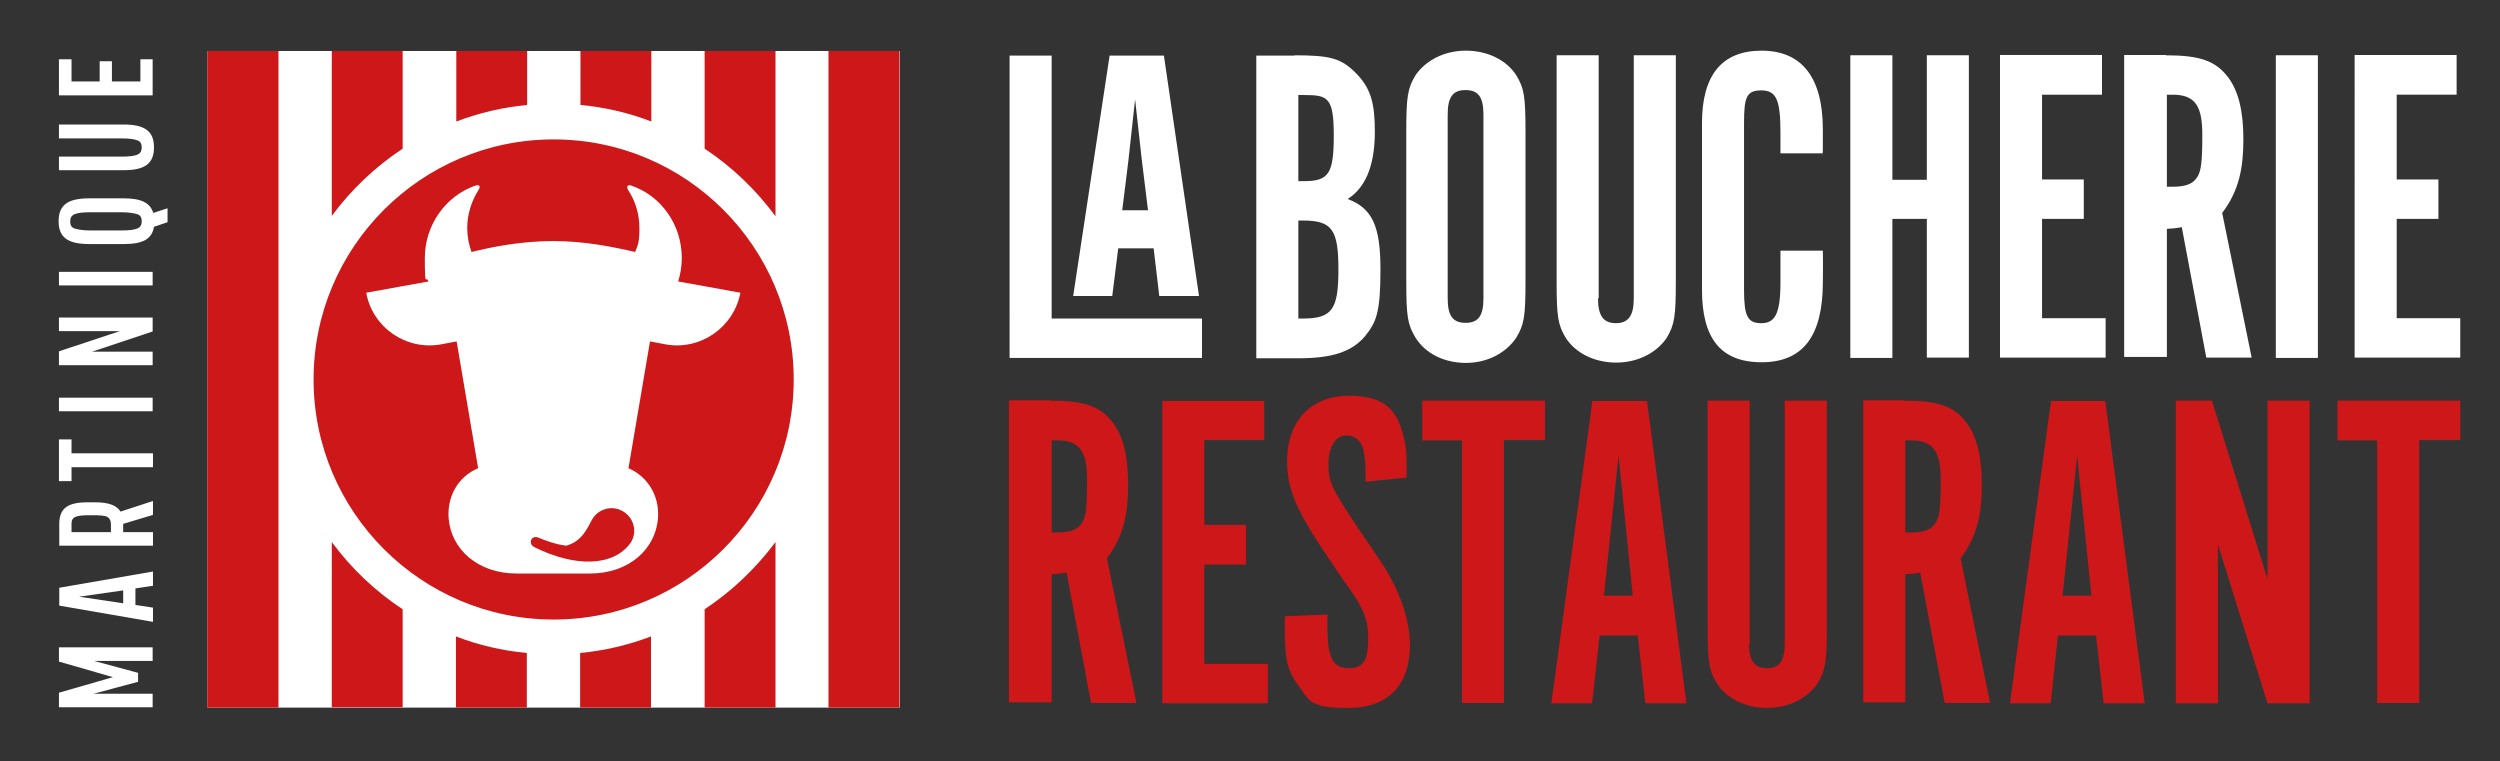
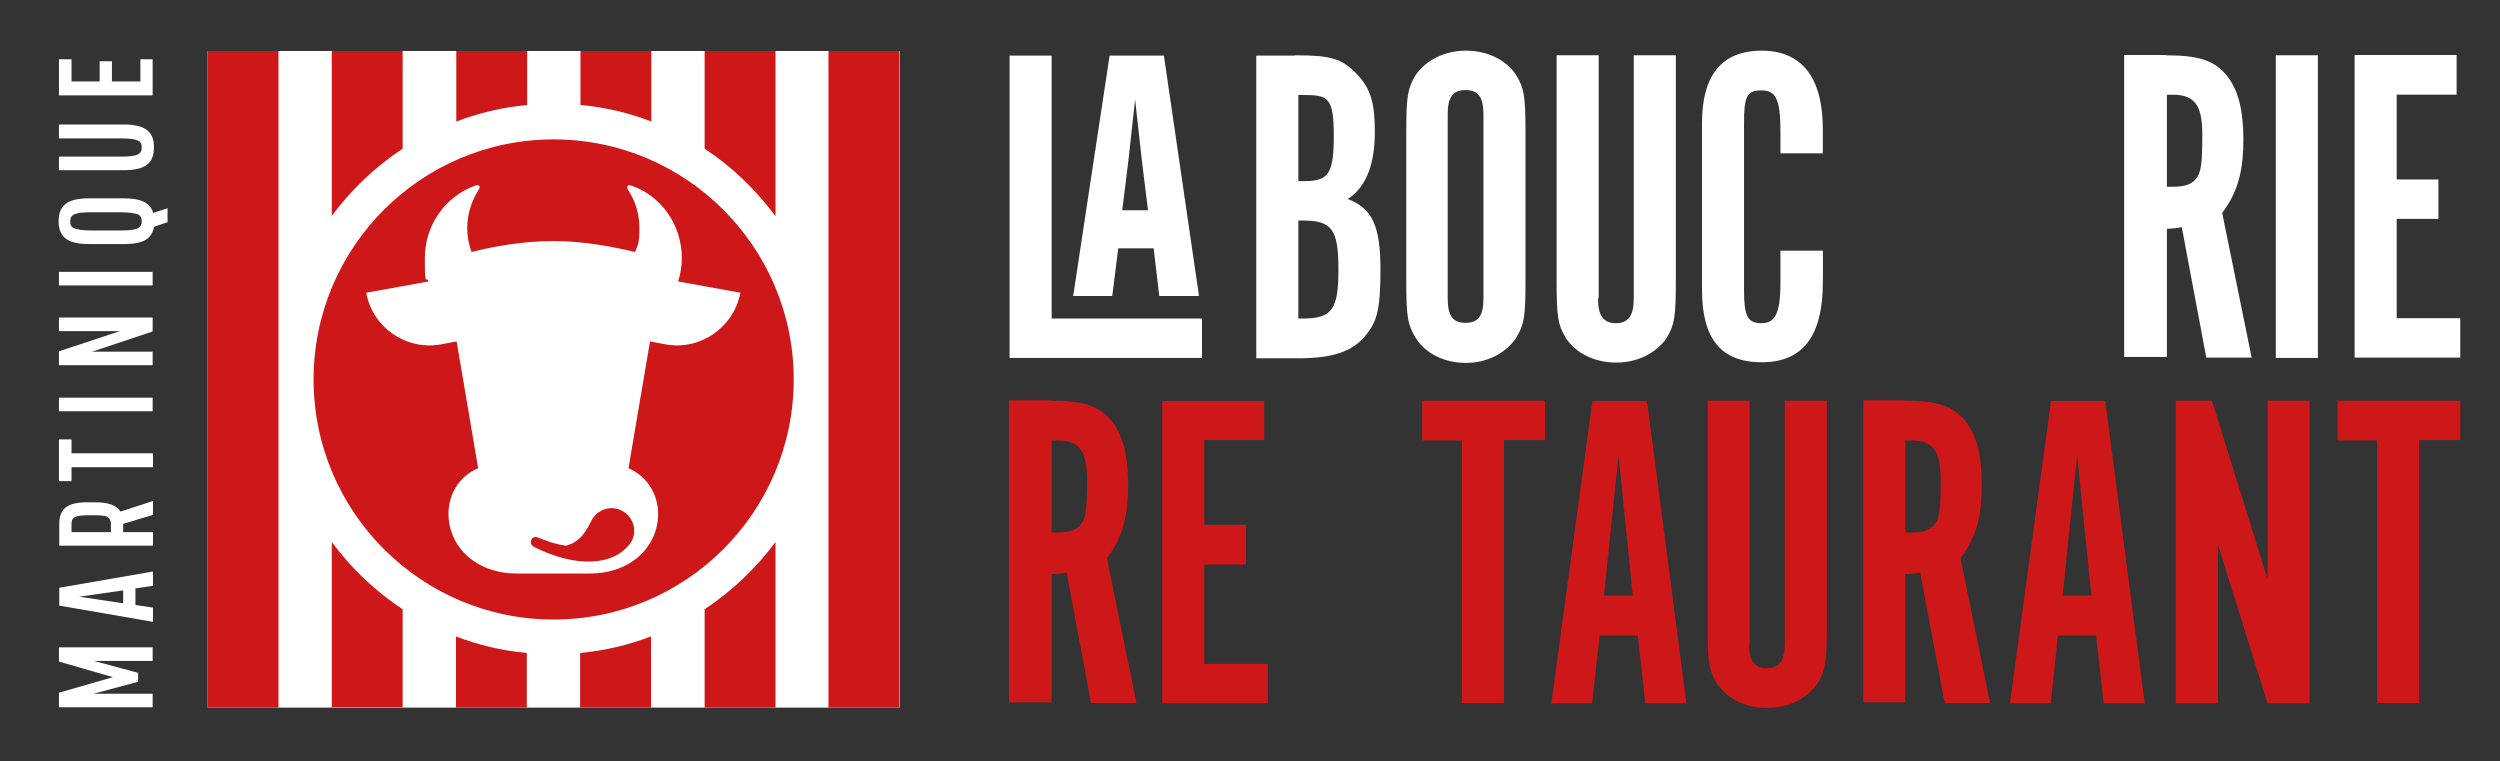
<svg xmlns="http://www.w3.org/2000/svg" version="1.1" viewBox="0 0 755 229.9">
  <rect x="0" y="0" width="755" height="229.9" fill="#333333" stroke="none" />
  <defs>
    <style>
      .cls-1 {
        fill: #cd1719;
      }

      .cls-2 {
        fill: #fff;
      }
    </style>
  </defs>
  <g>
    <g id="Calque_1">
      <rect class="cls-2" x="62.7" y="15.4" width="209" height="198.3" />
      <g>
        <g>
          <g>
            <path class="cls-2" d="M390.9,16.7c10.9,0,14.2.9,18.7,5.5s5.6,9.2,5.6,17.6-1.9,16.3-8.2,20.3c7.4,2.8,9.9,8.1,9.9,21.3s-1.3,16-4.8,20.3c-4,4.6-9.9,6.5-20,6.5h-12.7V16.8h11.6ZM393.9,54.7c7.4,0,8.9-2.3,8.9-13.8s-1.8-12.2-8.9-12.2h-1.8v26h1.8ZM393.4,96.2c8.9,0,10.8-2.7,10.8-14.8s-1.9-14.8-10.8-14.8h-1.3v29.6h1.3Z" />
            <path class="cls-2" d="M460.7,84.8c0,10.9-.4,13.2-2.8,17.2-3.1,4.6-8.7,7.6-15.2,7.6s-12.2-2.8-15.2-7.6c-2.4-4-2.8-6.3-2.8-17.2v-44.9c0-10.8.4-13.2,2.8-17.2,3.1-4.5,8.7-7.4,15.2-7.4s12.2,2.8,15.2,7.4c2.4,4,2.8,6.3,2.8,17.2v44.9ZM448,34.6c0-5.2-1.5-7.4-5.4-7.4s-5.4,2.2-5.4,7.4v55.5c0,5.2,1.5,7.4,5.4,7.4s5.4-2.2,5.4-7.4v-55.5Z" />
            <path class="cls-2" d="M482.6,90.2c0,5.2,1.7,7.4,5.4,7.4s5.4-2.2,5.4-7.4V16.7h12.7v68.2c0,10.8-.4,13.2-2.8,17.2-3.1,4.5-8.7,7.4-15.2,7.4s-12.2-2.8-15.2-7.4c-2.4-4-2.8-6.3-2.8-17.2V16.7h12.7v73.4h-.2Z" />
            <path class="cls-2" d="M550.5,75.6c.1,5.1,0,7.2,0,9.6,0,16.3-6,24.2-18.5,24.2s-18-7.4-18-21.9v-50.3c0-14.5,6-21.9,18-21.9s18.5,7.9,18.5,23.8,0,3.6-.1,7.2h-12.7v-6.2c0-10.1-1.3-12.8-5.8-12.8s-5.2,2.1-5.2,10v50.3c0,7.9,1.1,10,5.2,10s5.8-2.7,5.8-12.4v-9.5h12.8Z" />
-             <path class="cls-2" d="M571.5,66.2v41.9h-12.7V16.7h12.7v37.6h10.4V16.7h12.7v91.3h-12.7v-41.9h-10.4Z" />
-             <path class="cls-2" d="M634.8,16.7v11.9h-18.1v25.6h12.6v11.9h-12.6v30h19.2v11.9h-31.9V16.6h30.8Z" />
            <path class="cls-2" d="M654.1,16.7c10.3,0,14.9,1.7,18.6,6.4,3.3,4.2,4.8,10.4,4.8,19s-1.3,15.5-6.4,22.2l8.9,43.7h-13.7l-7.4-39.4c-2.2.4-2.6.4-4.5.5v38.7h-12.9V16.6h12.5ZM656.1,56.4c4.1,0,6.4-.9,7.7-3.3.9-1.8,1.3-4,1.3-12.3s-1.8-12.2-8.9-12.2h-1.8v27.8h1.8Z" />
            <path class="cls-2" d="M700,108.1h-12.7V16.7h12.7v91.3Z" />
            <path class="cls-2" d="M741.9,16.7v11.9h-18.1v25.6h12.6v11.9h-12.6v30h19.2v11.9h-31.9V16.6h30.8Z" />
          </g>
          <g>
            <path class="cls-1" d="M317.3,121c10.3,0,14.9,1.7,18.6,6.4,3.3,4.2,4.8,10.4,4.8,19s-1.3,15.5-6.4,22.2l8.9,43.7h-13.7l-7.4-39.4c-2.2.4-2.6.4-4.5.5v38.7h-12.9v-91.2h12.5ZM319.3,160.8c4.1,0,6.4-.9,7.7-3.3.9-1.8,1.3-4,1.3-12.3s-1.8-12.2-8.9-12.2h-1.8v27.8h1.8Z" />
            <path class="cls-1" d="M381.8,121v11.9h-18.1v25.6h12.6v12h-12.6v30h19.2v11.9h-31.9v-91.3h30.8Z" />
-             <path class="cls-1" d="M400.9,185.4v4c0,9.5,1.7,12.4,6.5,12.4s5.8-3.2,5.8-9-1.5-9.6-7.8-18l-6.3-9.4c-7.8-11.8-10.4-18.1-10.4-26.2,0-12.1,7.3-19.7,18.7-19.7s14.9,4.9,16.7,13.3c.7,3.5.7,3.8.7,11.4l-12.4,1.3c0-4.6-.1-6.3-.4-8.2-.4-3.7-2.4-5.8-5.4-5.8s-5.4,3.1-5.4,8.5.5,6.8,9,19.6l6.4,9.4c5.9,8.6,9.2,18,9.2,25.8,0,12.2-6.7,19-18.6,19s-11.7-2.2-15.2-6.9c-3.1-4.1-4-8-4-15.9s0-2.7.1-4.9l12.6-.5Z" />
            <path class="cls-1" d="M441.4,133h-11.9v-12h37.1v11.9h-12.4v79.4h-12.7v-79.3h-.1Z" />
            <path class="cls-1" d="M480.8,212.4h-12.3l12.4-91.3h16.5l11.9,91.3h-12.4l-2.3-20.5h-11.5l-2.3,20.5ZM488.8,137.6l-4.4,42.3h8.7l-4.3-42.3Z" />
            <path class="cls-1" d="M528.2,194.4c0,5.2,1.7,7.4,5.4,7.4s5.4-2.2,5.4-7.4v-73.4h12.7v68.2c0,10.8-.4,13.2-2.8,17.2-3.1,4.5-8.7,7.4-15.2,7.4s-12.2-2.8-15.2-7.4c-2.4-4-2.8-6.3-2.8-17.2v-68.2h12.7v73.4h-.2Z" />
            <path class="cls-1" d="M575.1,121c10.3,0,14.9,1.7,18.6,6.4,3.3,4.2,4.8,10.4,4.8,19s-1.3,15.5-6.4,22.2l8.9,43.7h-13.7l-7.4-39.4c-2.2.4-2.6.4-4.5.5v38.7h-12.7v-91.2h12.3ZM577.1,160.8c4.1,0,6.4-.9,7.7-3.3.9-1.8,1.3-4,1.3-12.3s-1.8-12.2-8.9-12.2h-1.8v27.8h1.8Z" />
            <path class="cls-1" d="M619.3,212.4h-12.3l12.4-91.3h16.4l11.9,91.3h-12.4l-2.3-20.5h-11.5l-2.2,20.5ZM627.3,137.6l-4.4,42.3h8.7l-4.3-42.3Z" />
            <path class="cls-1" d="M697.5,212.4h-12.7l-15-48v48h-12.7v-91.4h10.9l16.8,53.9v-53.9h12.7v91.4Z" />
            <path class="cls-1" d="M717.8,133h-11.9v-12h37.1v11.9h-12.4v79.4h-12.7v-79.3h-.1Z" />
          </g>
        </g>
        <path class="cls-2" d="M317.6,16.8v79.4h45.4v11.9h-58.1V16.8h12.7Z" />
        <path class="cls-2" d="M350,89.4h12.1l-10.6-72.6h-16.4l-11,72.6h11.8l1.8-14.4h10.7l1.7,14.4ZM338.9,63.6l1.9-15.3,2-18.3,2,18.1,1.9,15.4h-7.8Z" />
        <path class="cls-1" d="M239.7,114.6c0,40-32.5,72.5-72.5,72.5s-72.5-32.5-72.5-72.5,32.5-72.5,72.5-72.5,72.5,32.5,72.5,72.5ZM178.2,173.2c11.8,0,19.7-7.4,20.5-16.5.6-6.9-3.1-12.8-8.9-15.3l6.5-38.3,4.7.9c10.5,1.9,20.6-5.1,22.6-15.6h0l-18.8-3.4c.7-2.2,1.1-4.6,1.1-7.1,0-10-6.2-18.7-15.1-21.8-1.7-.6-1.5.6-1.1,1.3,2.2,3.3,3.4,7.3,3.4,11.5s-.4,5-1.3,7.2c-6.4-1.5-15.2-3.3-24.7-3.3s-18.3,1.7-24.7,3.3c-.8-2.2-1.3-4.7-1.3-7.2,0-4.2,1.3-8.2,3.4-11.5.5-.8.7-1.9-1.1-1.3-8.9,3.2-15.1,11.9-15.1,21.8s.4,4.9,1.1,7.1l-18.8,3.4h0c1.9,10.5,12,17.5,22.6,15.6l4.7-.9,6.5,38.3c-5.8,2.4-9.5,8.3-8.9,15.3.8,9.1,8.7,16.5,20.5,16.5h22.2Z" />
        <path class="cls-1" d="M161.3,165.2c12.2,6.1,24.1,6.1,29.3-1.5,1.9-3.2.8-7.4-2.5-9.3-3.2-1.9-7.4-.8-9.3,2.5-1.5,2.8-3.1,6.6-7.8,7.9-3.3-.4-6.4-1.6-8.6-2.5-.8-.3-1.7,0-2,.8s.1,1.7.9,2.1" />
        <rect class="cls-1" x="62.7" y="15.4" width="21.4" height="198.3" />
        <rect class="cls-1" x="250.2" y="15.4" width="21.4" height="198.3" />
        <path class="cls-1" d="M121.6,44.9V15.4h-21.4v49.8c5.9-8,13.2-14.9,21.4-20.3Z" />
        <path class="cls-1" d="M100.2,163.7v49.9h21.4v-29.6c-8.2-5.4-15.5-12.3-21.4-20.3Z" />
        <path class="cls-1" d="M159.2,15.4h-21.4v21.3c6.8-2.6,14-4.3,21.4-5V15.4Z" />
        <path class="cls-1" d="M137.7,213.7h21.4v-16.5c-7.5-.7-14.7-2.4-21.4-5v21.5Z" />
        <path class="cls-1" d="M175.2,213.7h21.4v-21.5c-6.8,2.6-14,4.3-21.4,5v16.5Z" />
        <path class="cls-1" d="M196.7,15.4h-21.4v16.3c7.5.7,14.7,2.4,21.4,5V15.4Z" />
        <path class="cls-1" d="M234.2,65.3V15.4h-21.4v29.5c8.3,5.5,15.5,12.4,21.4,20.4Z" />
        <path class="cls-1" d="M212.8,184v29.7h21.4v-50c-5.9,7.9-13.1,14.8-21.4,20.3Z" />
      </g>
      <g>
        <path class="cls-2" d="M17.8,195.5h28.3v4.1h-17.7l13.3,3.6v2.7l-13.4,3.6h17.8v4.1h-28.3v-4.4l16.3-4.7-16.3-4.7v-4.4Z" />
        <path class="cls-2" d="M46.2,176.9l-5.3.8v5l5.3.8v4.3l-28.3-4.9v-5.4l28.3-4.9v4.3ZM37.2,182.2v-3.9l-13.3,1.9,13.3,2Z" />
        <path class="cls-2" d="M46.2,155.5l-9,2.7v2.5h9v4.1h-28.3v-6.6c0-4.7,2.6-6.5,8.4-6.5h2.5c4,0,6.4.9,7.6,2.8l9.8-3.2v4.2ZM21.6,160.7h11.9v-2.5c0-1-.4-1.7-1.1-2.1s-2.2-.5-4.4-.5h-.9c-4.3,0-5.5.5-5.5,2.6v2.5Z" />
        <path class="cls-2" d="M17.8,132.7h3.8v4.2h24.6v4.2h-24.6v4.2h-3.8v-12.6Z" />
        <path class="cls-2" d="M17.8,124.2v-4.1h28.3v4.1h-28.3Z" />
        <path class="cls-2" d="M17.8,100.1v-4.2h28.3v4.2l-18.3,6.1h18.3v4.1h-28.3v-4.2l18.4-6.1h-18.4Z" />
        <path class="cls-2" d="M17.8,86.2v-4.1h28.3v4.1h-28.3Z" />
        <path class="cls-2" d="M37.4,59.9c5.2,0,7.9,1.3,8.9,4.4l4.3-1.4v4.2l-4.1,1.4c-.6,3.7-3.4,5.2-9,5.2h-10.6c-6.4,0-9.2-2-9.2-6.9s2.8-6.9,9.2-6.9h10.6ZM27.4,64.1c-2.4,0-4,.2-4.9.6s-1.3,1.1-1.3,2.2.4,1.8,1.3,2.1,2.5.6,4.9.6h9.2c2.4,0,4-.2,4.9-.6s1.3-1.1,1.3-2.2-.4-1.8-1.3-2.1-2.5-.6-4.9-.6h-9.2Z" />
        <path class="cls-2" d="M17.8,37.6h19.5c6.4,0,9.2,2,9.2,6.9s-2.7,6.9-9.2,6.9h-19.5v-4.1h18.8c2.4,0,4-.2,4.9-.6.9-.4,1.3-1.1,1.3-2.2s-.4-1.8-1.3-2.1c-.9-.4-2.5-.6-4.9-.6h-18.8v-4.2Z" />
        <path class="cls-2" d="M21.6,17.9v6.7h8.5v-6.1h3.7v6.1h8.6v-6.7h3.7v10.9h-28.3v-10.9h3.8Z" />
      </g>
    </g>
  </g>
</svg>